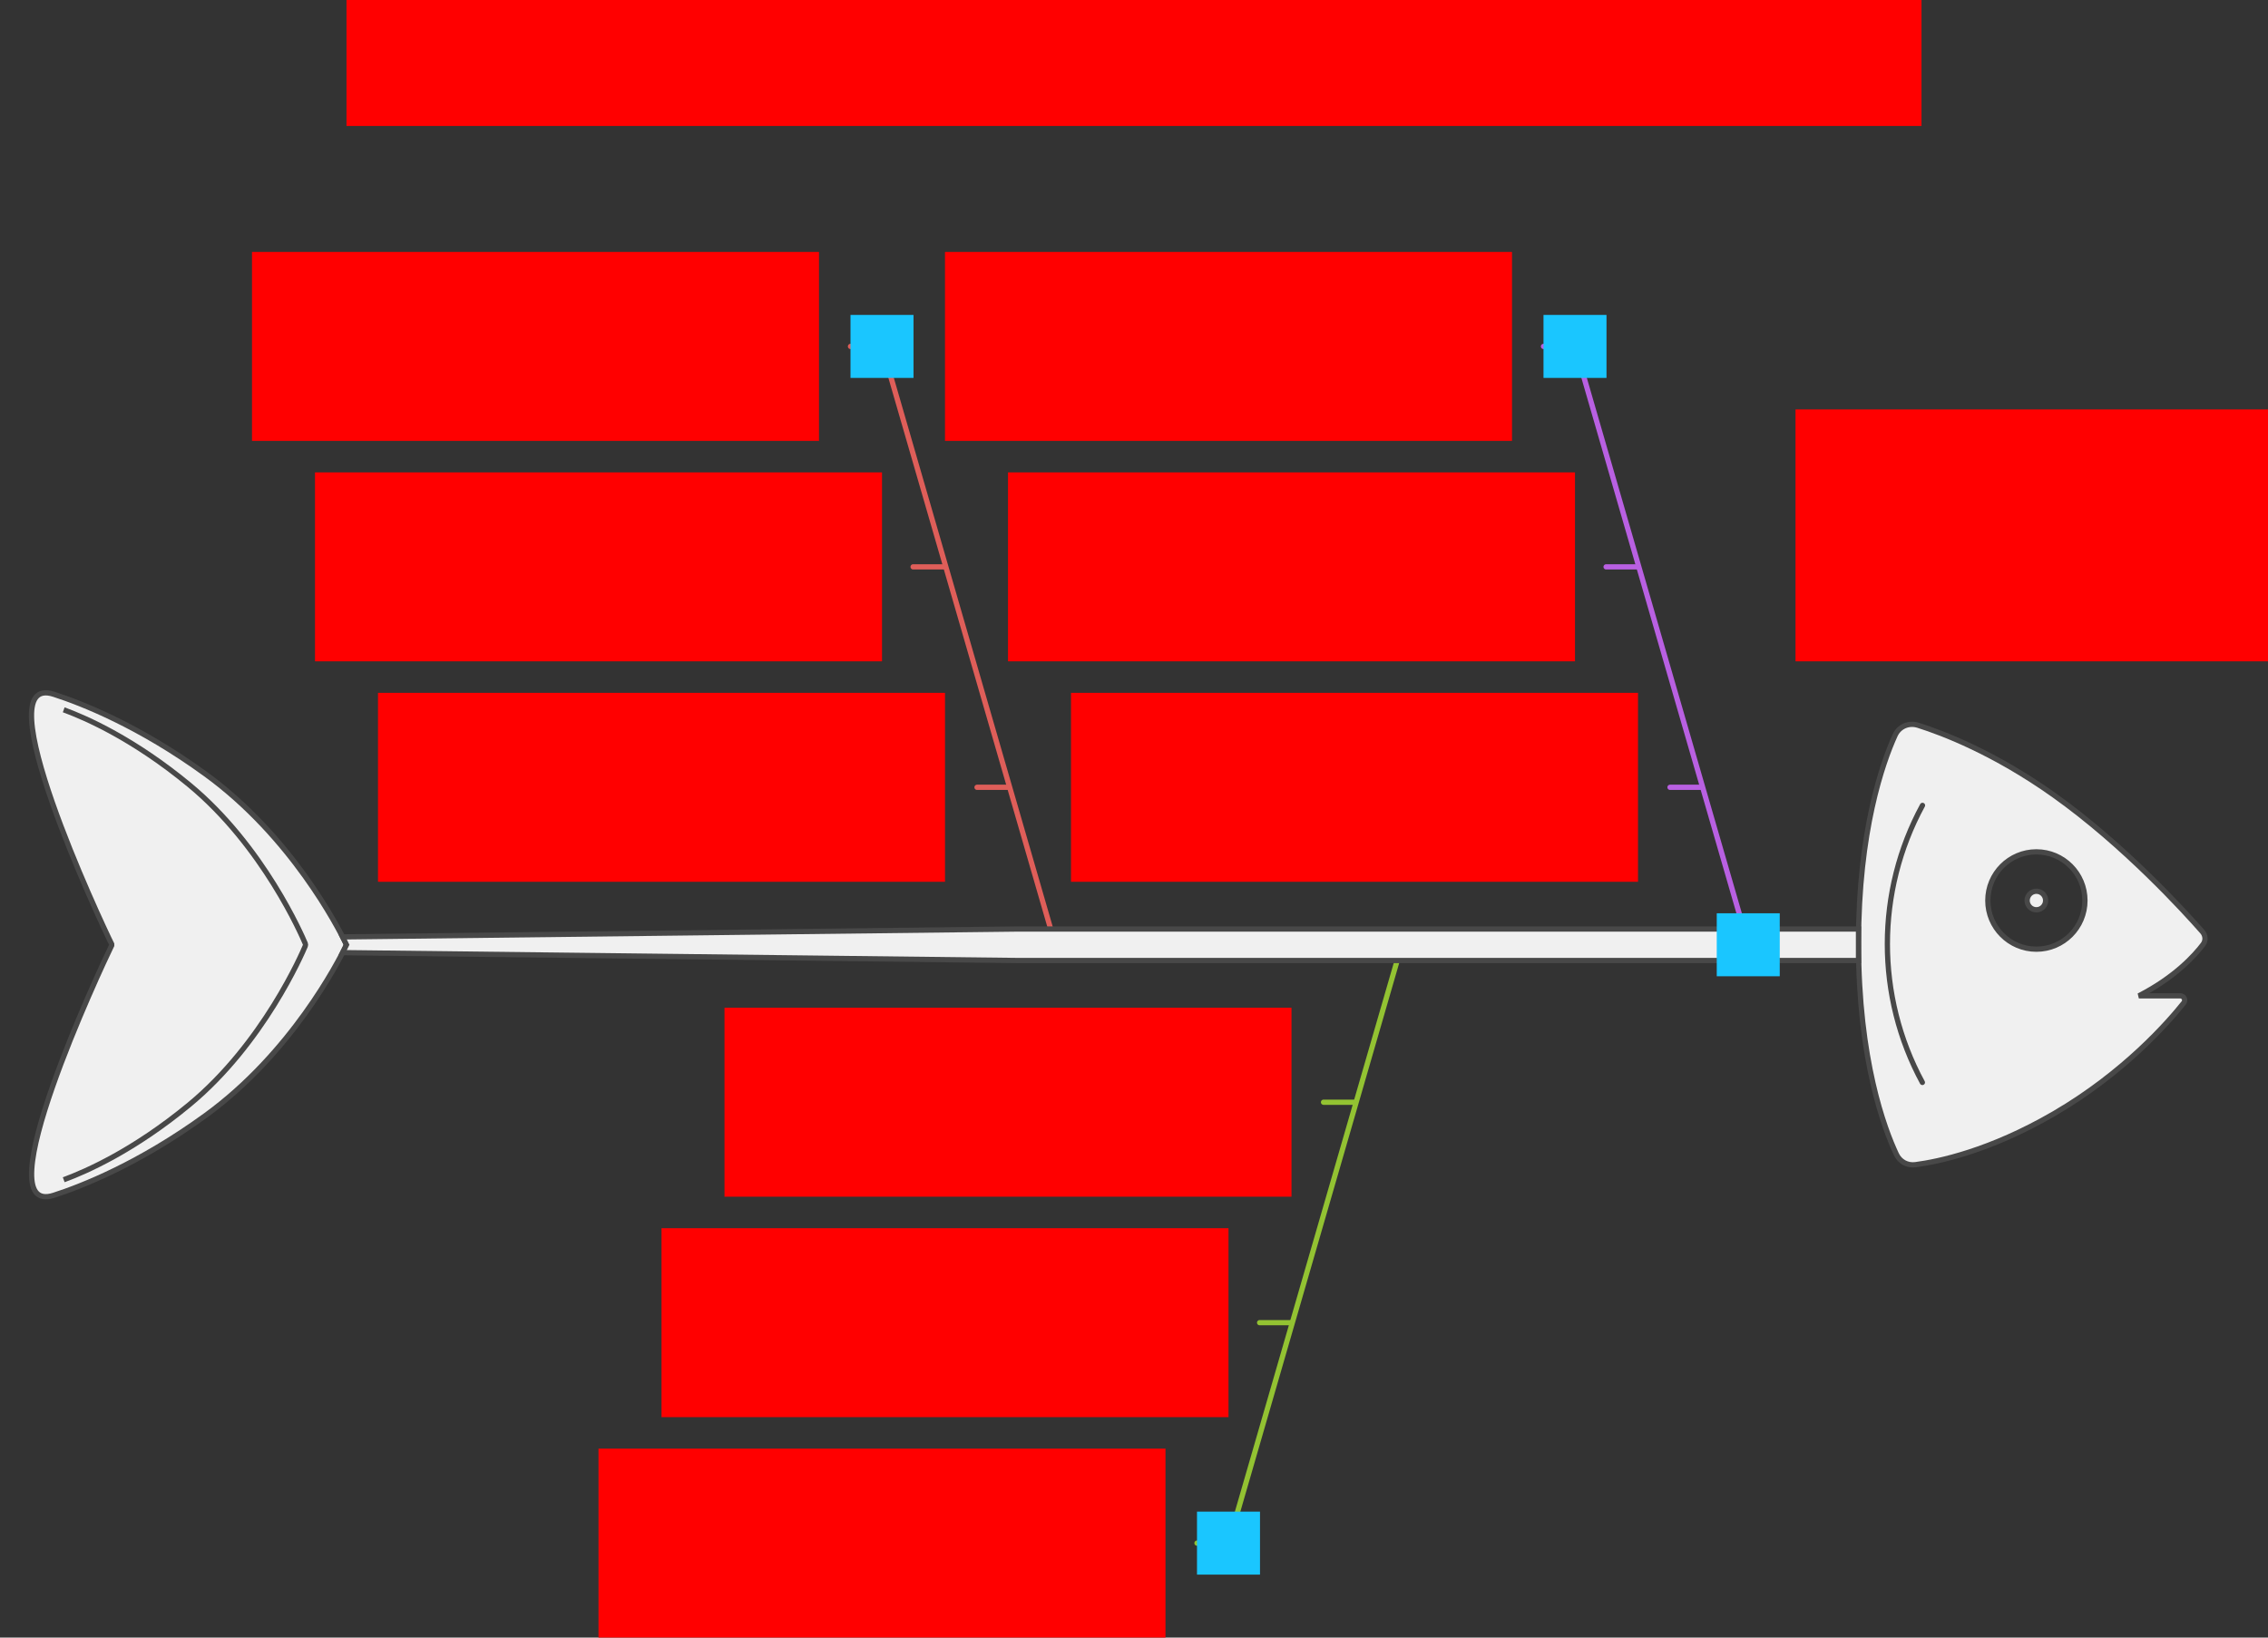
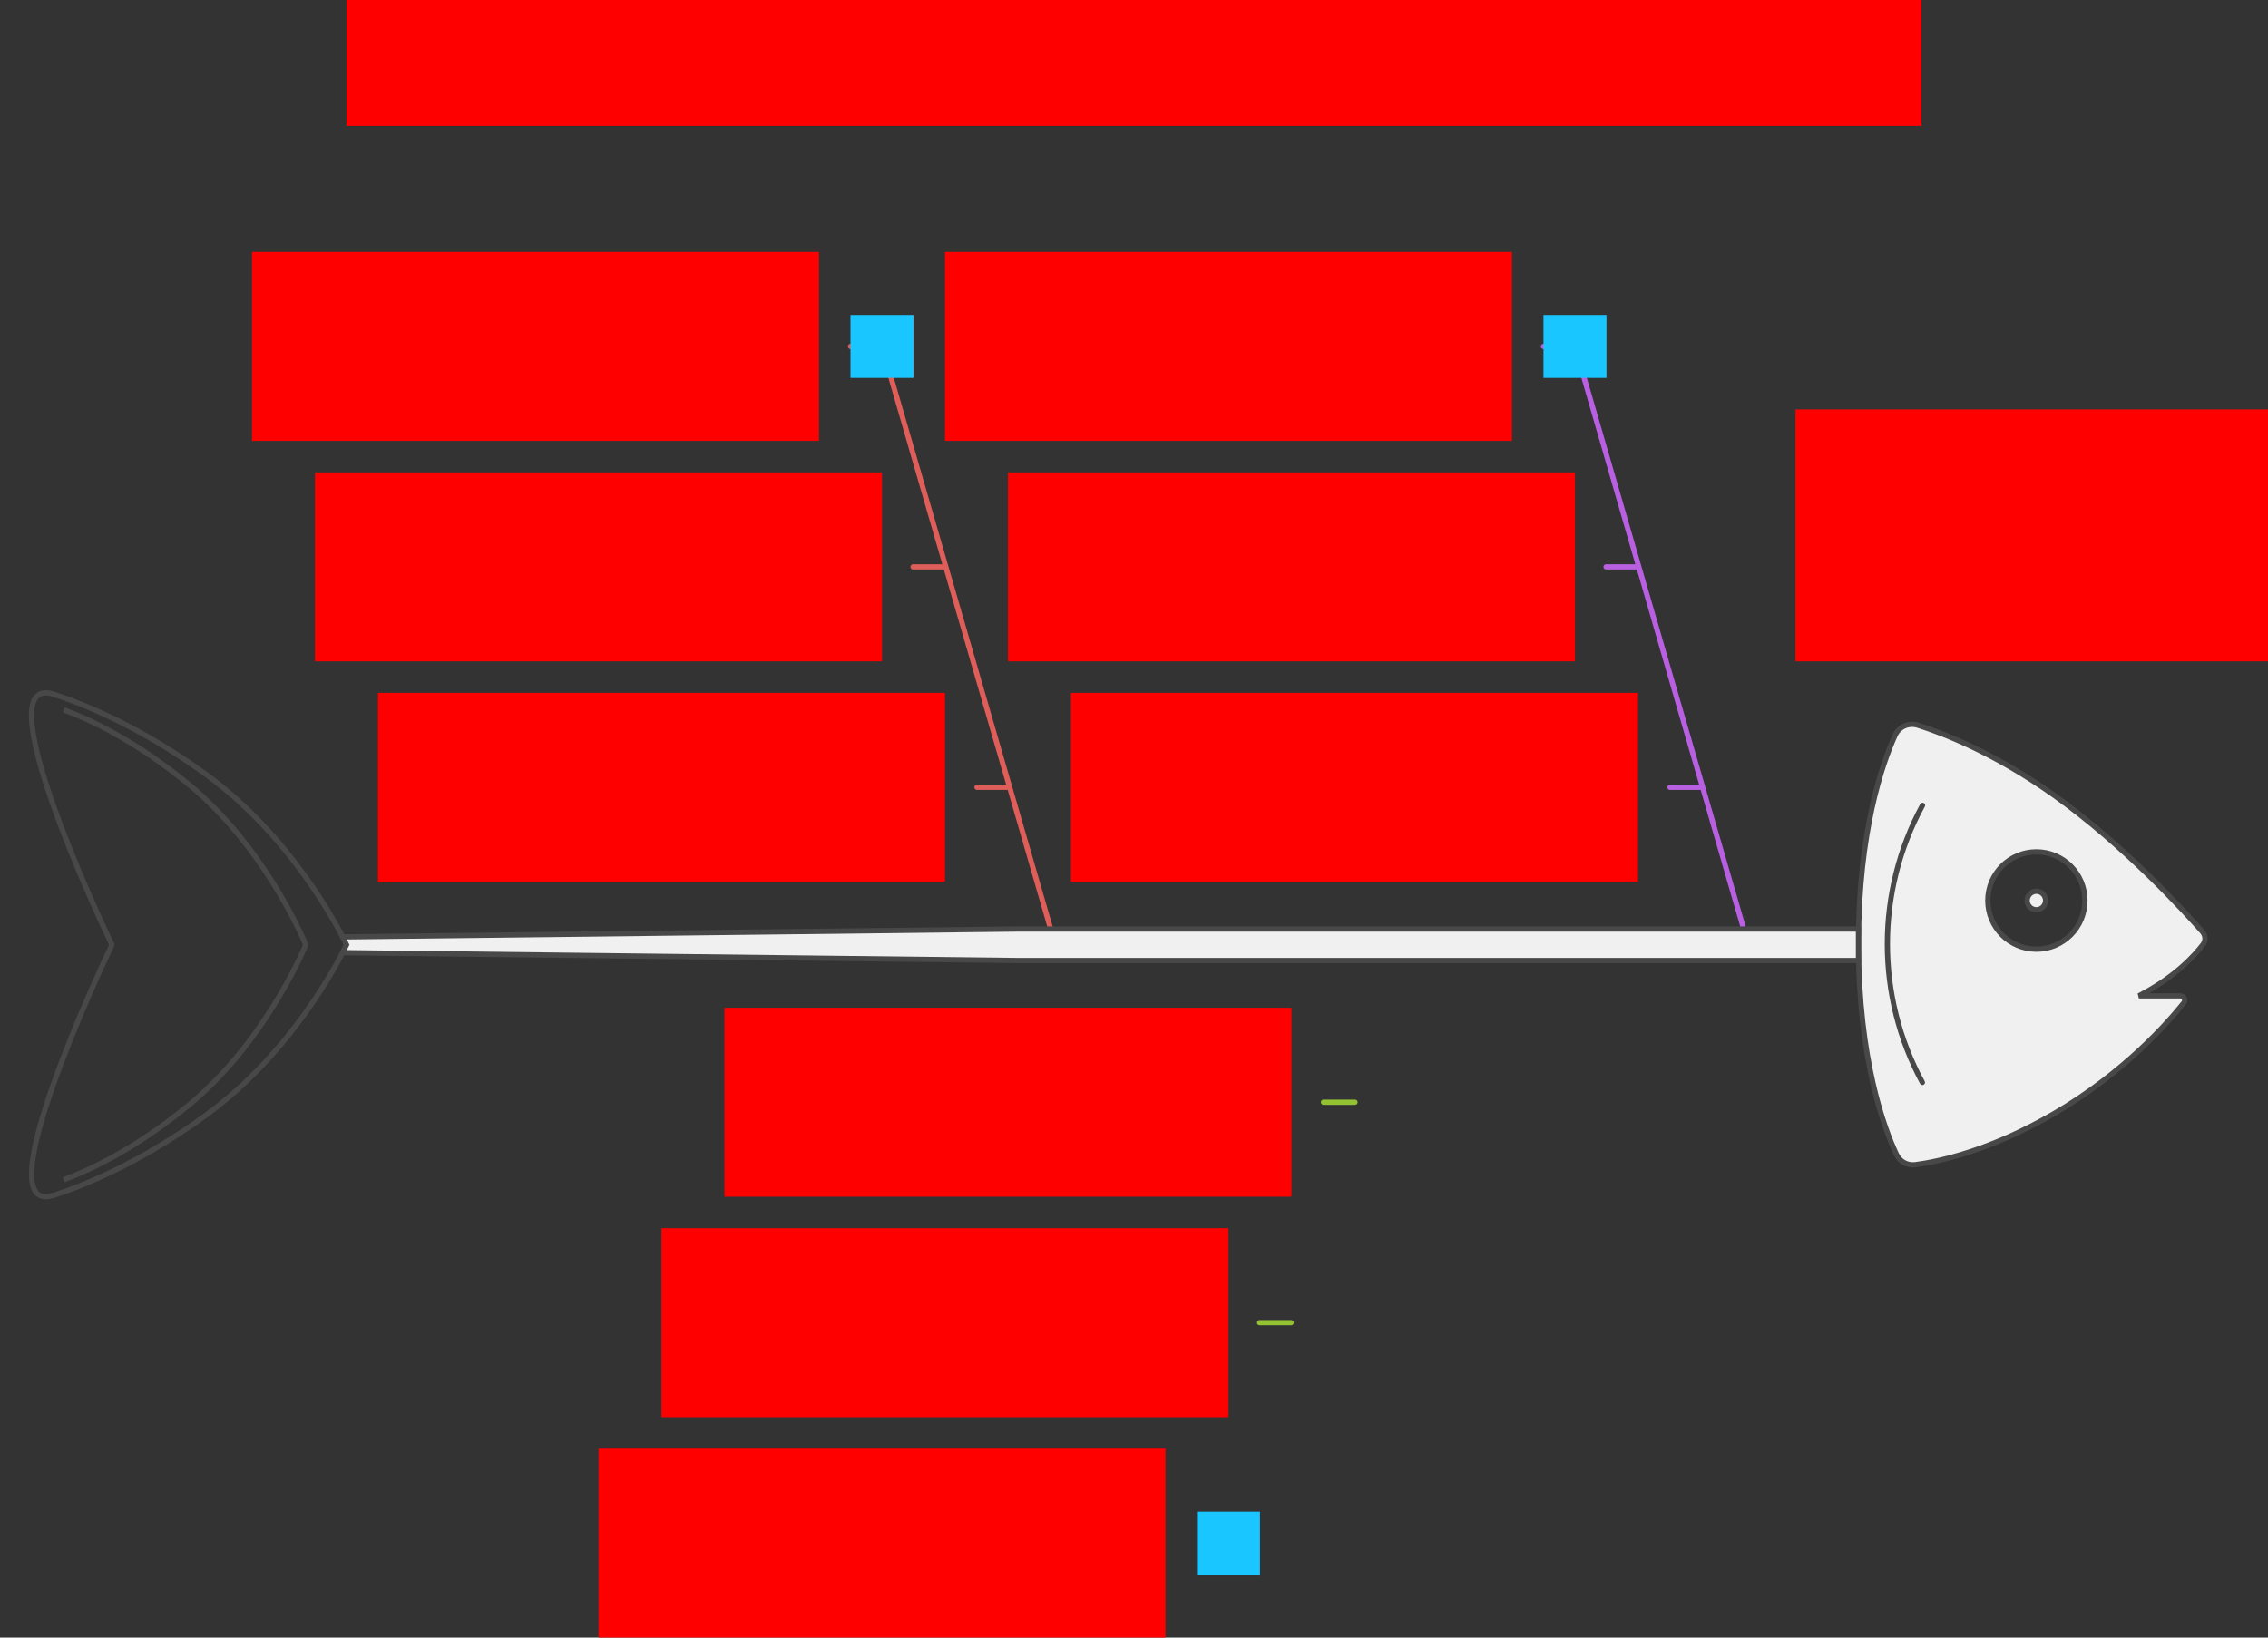
<svg xmlns="http://www.w3.org/2000/svg" width="864" height="624">
  <rect width="100%" height="100%" fill="#333333" stroke="none" />
  <g id="ishikawa-fish-v2--family--3">
    <g id="lines">
      <g id="g-3">
        <g id="cu">
          <path id="line" transform="translate(611.847, 216)" fill="none" stroke="#b960e2" stroke-width="2" stroke-linejoin="miter" stroke-linecap="round" stroke-miterlimit="4" d="M 0 0 L 12 0" />
          <path id="line_1" transform="translate(636.195, 300)" fill="none" stroke="#b960e2" stroke-width="2" stroke-linejoin="miter" stroke-linecap="round" stroke-miterlimit="4" d="M 0 0 L 12 0" />
          <path id="line_2" transform="translate(588, 132)" fill="none" stroke="#b960e2" stroke-width="2" stroke-linejoin="miter" stroke-linecap="round" stroke-miterlimit="4" d="M 0 0 L 12 0 L 76.263 222.001" />
        </g>
      </g>
      <g id="g-2">
        <g id="cu_1">
          <path id="line_3" transform="translate(479.852, 504)" fill="none" stroke="#93c332" stroke-width="2" stroke-linejoin="miter" stroke-linecap="round" stroke-miterlimit="4" d="M 0 0 L 12 0" />
          <path id="line_4" transform="translate(504.2, 420)" fill="none" stroke="#93c332" stroke-width="2" stroke-linejoin="miter" stroke-linecap="round" stroke-miterlimit="4" d="M 0 0 L 12 0" />
-           <path id="line_5" transform="translate(456, 366.004)" fill="none" stroke="#93c332" stroke-width="2" stroke-linejoin="miter" stroke-linecap="round" stroke-miterlimit="4" d="M 0 221.995 L 12 221.995 L 76.261 0" />
        </g>
      </g>
      <g id="g-1">
        <g id="cu_2">
          <path id="line_6" transform="translate(347.852, 216)" fill="none" stroke="#df5e59" stroke-width="2" stroke-linejoin="miter" stroke-linecap="round" stroke-miterlimit="4" d="M 0 0 L 12 0" />
          <path id="line_7" transform="translate(372.2, 300)" fill="none" stroke="#df5e59" stroke-width="2" stroke-linejoin="miter" stroke-linecap="round" stroke-miterlimit="4" d="M 0 0 L 12 0" />
          <path id="line_8" transform="translate(324, 132.001)" fill="none" stroke="#df5e59" stroke-width="2" stroke-linejoin="miter" stroke-linecap="round" stroke-miterlimit="4" d="M 0 0 L 12 0 L 76.264 222.004" />
        </g>
      </g>
      <g id="common">
        <g id="cu_3">
          <g id="cu_Vector">
            <path id="Vector" transform="translate(708, 276)" fill="#f0f0f0" d="M 14.441 163.852 C 9.857 154.112 0 127.992 0 83.474 C 0 40.532 9.171 14.708 13.935 4.192 C 15.467 0.808 19.135 -0.758 22.671 0.355 C 32.075 3.318 51.681 10.789 74.424 26.956 C 101.182 45.977 124.217 71.301 130.984 79.014 C 132.207 80.408 132.364 82.403 131.245 83.882 C 128.13 87.996 120.614 96.367 106.801 103.455 L 122.539 103.455 C 123.97 103.455 124.774 105.038 123.882 106.16 C 118.268 113.22 101.325 132.742 74.424 148.381 C 49.93 162.621 30.389 166.66 21.67 167.802 C 18.61 168.203 15.758 166.651 14.441 163.852 Z M 67.764 85.682 C 77.979 85.682 86.26 77.379 86.26 67.137 C 86.26 56.895 77.979 48.592 67.764 48.592 C 57.549 48.592 49.269 56.895 49.269 67.137 C 49.269 77.379 57.549 85.682 67.764 85.682 Z" />
            <path id="Vector_1" transform="translate(708, 276)" fill="none" stroke="#484848" stroke-width="2" stroke-linejoin="miter" stroke-linecap="none" stroke-miterlimit="4" d="M 14.441 163.852 C 9.857 154.112 0 127.992 0 83.474 C 0 40.532 9.171 14.708 13.935 4.192 C 15.467 0.808 19.135 -0.758 22.671 0.355 C 32.075 3.318 51.681 10.789 74.424 26.956 C 101.182 45.977 124.217 71.301 130.984 79.014 C 132.207 80.408 132.364 82.403 131.245 83.882 C 128.13 87.996 120.614 96.367 106.801 103.455 L 122.539 103.455 C 123.97 103.455 124.774 105.038 123.882 106.16 C 118.268 113.22 101.325 132.742 74.424 148.381 C 49.93 162.621 30.389 166.66 21.67 167.802 C 18.61 168.203 15.758 166.651 14.441 163.852 Z M 67.764 85.682 C 77.979 85.682 86.26 77.379 86.26 67.137 C 86.26 56.895 77.979 48.592 67.764 48.592 C 57.549 48.592 49.269 56.895 49.269 67.137 C 49.269 77.379 57.549 85.682 67.764 85.682 Z" />
          </g>
          <ellipse id="Vector_2" stroke="#484848" fill="#f0f0f0" stroke-width="2" stroke-linejoin="miter" transform="translate(772.242, 339.604)" cx="3.523" cy="3.532" rx="3.523" ry="3.532" />
          <path id="Vector_3" transform="translate(719, 306.887)" fill="none" stroke="#484848" stroke-width="2" stroke-linejoin="miter" stroke-linecap="round" stroke-miterlimit="4" d="M 13.333 105.572 C -4.46 72.754 -4.444 32.806 13.38 0" />
        </g>
        <g id="cu_4">
          <g id="cu_Vector_1">
-             <path id="Vector_4" transform="translate(12, 264)" fill="#f0f0f0" d="M 66.372 31.009 C 40.966 12.519 19.057 3.958 8.517 0.554 C -18.304 -8.107 26.424 87.486 30.54 95.747 L 30.54 96.255 C 26.511 104.515 -18.241 200.089 8.517 191.448 C 19.057 188.044 40.966 179.484 66.372 160.994 C 99.079 137.191 116.841 102.514 119.615 96.811 C 119.87 96.287 119.87 95.721 119.615 95.197 C 116.841 89.493 99.079 54.811 66.372 31.009 Z" />
            <path id="Vector_5" transform="translate(12, 264)" fill="none" stroke="#484848" stroke-width="2" stroke-linejoin="miter" stroke-linecap="none" stroke-miterlimit="4" d="M 66.372 31.009 C 40.966 12.519 19.057 3.958 8.517 0.554 C -18.304 -8.107 26.424 87.486 30.54 95.747 L 30.54 96.255 C 26.511 104.515 -18.241 200.089 8.517 191.448 C 19.057 188.044 40.966 179.484 66.372 160.994 C 99.079 137.191 116.841 102.514 119.615 96.811 C 119.87 96.287 119.87 95.721 119.615 95.197 C 116.841 89.493 99.079 54.811 66.372 31.009 Z" />
          </g>
          <path id="Vector_6" transform="translate(24.273, 270.467)" fill="none" stroke="#484848" stroke-width="2" stroke-linejoin="miter" stroke-linecap="none" stroke-miterlimit="4" d="M 0 0 C 8.71 3.193 26.812 11.223 47.804 28.568 C 76.063 51.916 90.82 86.201 92.034 89.099 C 92.094 89.245 92.115 89.377 92.115 89.534 C 92.115 89.692 92.094 89.824 92.034 89.97 C 90.82 92.868 76.063 127.153 47.804 150.501 C 26.812 167.846 8.71 175.876 0 179.069" />
        </g>
        <g id="cu_5">
          <g id="cu_Vector_2">
            <path id="Vector_7" transform="translate(130.521, 354)" fill="#f0f0f0" d="M 577.479 1.2733e-11 L 577.479 12 L 257.207 12 L 0 9 L 1.483 6 L 0 3 L 256.879 0 L 577.479 1.2733e-11 Z" />
            <path id="Vector_8" transform="translate(130.521, 354)" fill="none" stroke="#484848" stroke-width="2" stroke-linejoin="miter" stroke-linecap="round" stroke-miterlimit="4" d="M 577.479 1.2733e-11 L 577.479 12 L 257.207 12 L 0 9 L 1.483 6 L 0 3 L 256.879 0 L 577.479 1.2733e-11 Z" />
          </g>
        </g>
      </g>
    </g>
    <path id="tx-cb-end" transform="translate(684, 156)" fill="#ff00001a" d="M 0 0 L 180 0 L 180 96 L 0 96 L 0 0 Z" />
-     <rect id="bt-cc-add-4" fill="#1ac6ff33" transform="translate(654, 348)" width="24" height="24" rx="0" ry="0" />
    <rect id="bt-cc-remove-3" fill="#1ac6ff33" transform="translate(588, 120)" width="24" height="24" rx="0" ry="0" />
    <rect id="bt-cc-remove-2" fill="#1ac6ff33" transform="translate(456, 576)" width="24" height="24" rx="0" ry="0" />
    <rect id="bt-cc-remove-1" fill="#1ac6ff33" transform="translate(324, 120)" width="24" height="24" rx="0" ry="0" />
    <path id="tx-rc-3-2" transform="translate(408, 264)" fill="#ff00001a" d="M 0 0 L 216 0 L 216 72 L 0 72 L 0 0 Z" />
    <path id="tx-rc-3-1" transform="translate(384, 180)" fill="#ff00001a" d="M 0 0 L 216 0 L 216 72 L 0 72 L 0 0 Z" />
    <path id="tx-rc-3" transform="translate(360, 96)" fill="#ff00001a" d="M 0 0 L 216 0 L 216 72 L 0 72 L 0 0 Z" />
    <path id="tx-rc-2-2" transform="translate(276, 384)" fill="#ff00001a" d="M 0 0 L 216 0 L 216 72 L 0 72 L 0 0 Z" />
    <path id="tx-rc-2-1" transform="translate(252, 468)" fill="#ff00001a" d="M 0 0 L 216 0 L 216 72 L 0 72 L 0 0 Z" />
    <path id="tx-rc-2" transform="translate(228, 552)" fill="#ff00001a" d="M 0 0 L 216 0 L 216 72 L 0 72 L 0 0 Z" />
    <path id="tx-rc-1-2" transform="translate(144, 264)" fill="#ff00001a" d="M 0 0 L 216 0 L 216 72 L 0 72 L 0 0 Z" />
    <path id="tx-rc-1-1" transform="translate(120, 180)" fill="#ff00001a" d="M 0 0 L 216 0 L 216 72 L 0 72 L 0 0 Z" />
    <path id="tx-rc-1" transform="translate(96, 96)" fill="#ff00001a" d="M 0 0 L 216 0 L 216 72 L 0 72 L 0 0 Z" />
    <path id="tx-cb-title" transform="matrix(1, -1.6081230200044232e-16, 1.6081230200044232e-16, 1, 132, 0)" fill="#ff00001a" d="M 0 0 L 600 0 L 600 48 L 0 48 L 0 0 Z" />
  </g>
</svg>